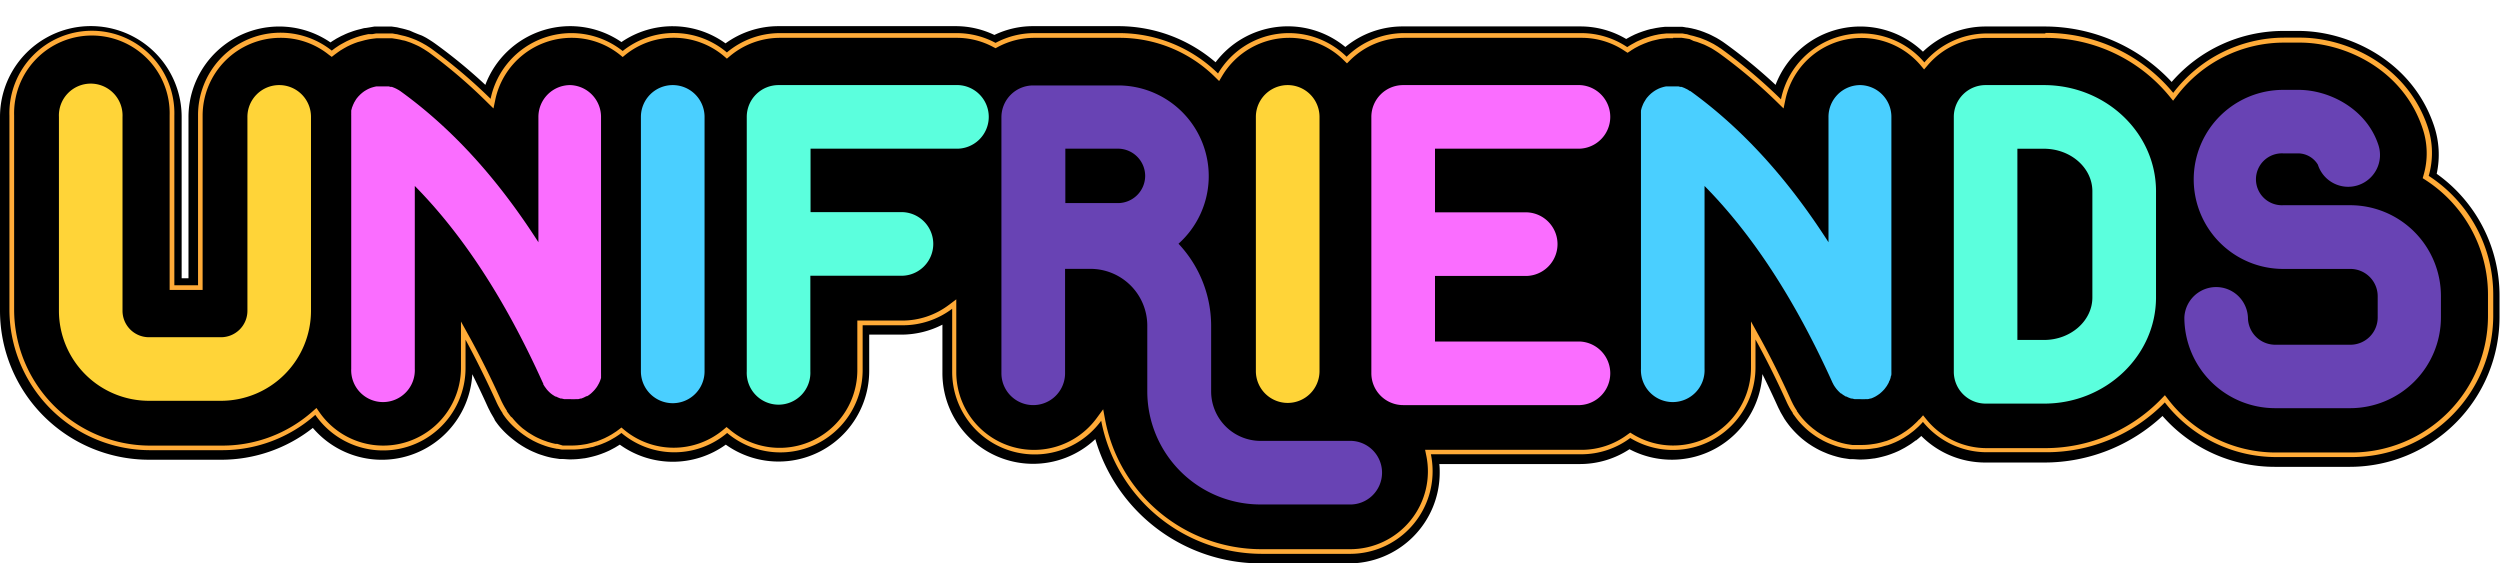
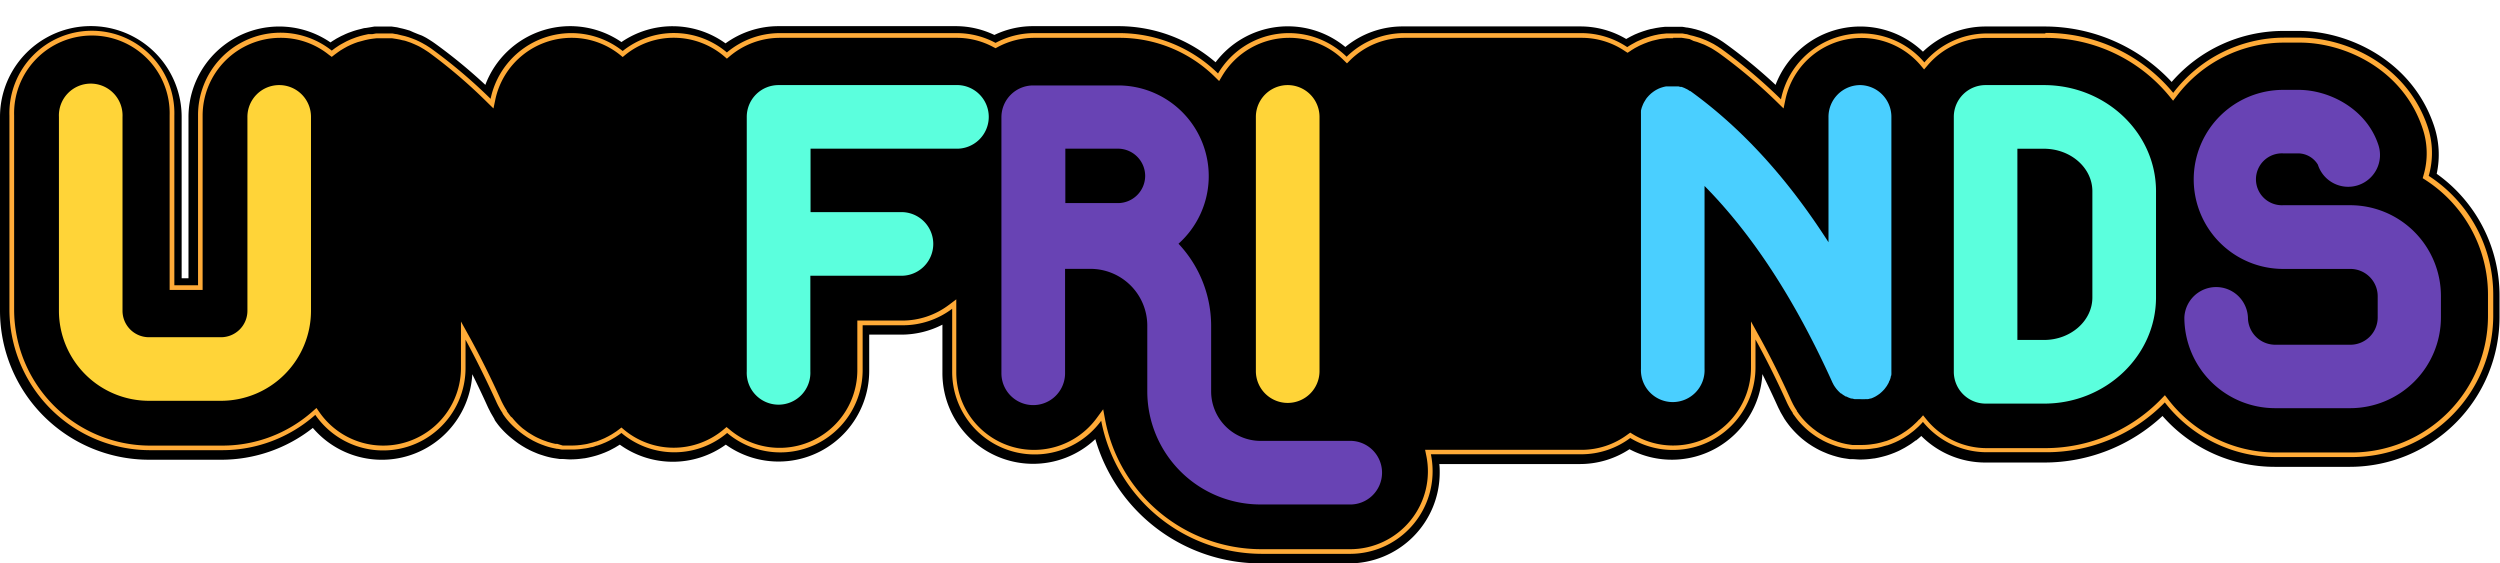
<svg xmlns="http://www.w3.org/2000/svg" id="Layer_1" data-name="Layer 1" viewBox="0 0 366.08 82.5">
  <defs>
    <style>.cls-1{fill:#ffab38;}.cls-2{fill:#ffd438;}.cls-3{fill:#4acfff;}.cls-4{fill:#5bffdd;}.cls-5{fill:#fa6dff;}.cls-6{fill:#6843b4;}</style>
  </defs>
  <path d="M356.81,25.45a13.23,13.23,0,0,0-.38-7c-3.19-9.56-12.52-13.92-19.85-13.92h-2.24A21.66,21.66,0,0,0,318,12a25.39,25.39,0,0,0-18.71-8.12h-8.53a13.26,13.26,0,0,0-9.18,3.69A13.27,13.27,0,0,0,260,12.43a75.55,75.55,0,0,0-7.4-6.08l-.34-.24-.45-.29-.47-.28-.68-.35c-.17-.09-.35-.17-.51-.24l-.64-.26-.58-.21-.61-.18h0l-.67-.16-.54-.1c-.21,0-.46-.08-.76-.11l-.52,0-.47,0h-.5l-.53,0c-.19,0-.39,0-.56,0l-.64.07-.63.1-.67.14h-.05l-.54.14-.66.21-.59.21-.6.25-.59.29-.53.29-.14.08a13.12,13.12,0,0,0-6.72-1.84H205.47A13.2,13.2,0,0,0,197,6.88,13.25,13.25,0,0,0,178,9.12a21.83,21.83,0,0,0-14.25-5.29H151.3a13.05,13.05,0,0,0-5.69,1.29,13.13,13.13,0,0,0-5.7-1.29H114a13.23,13.23,0,0,0-7.76,2.52A13.24,13.24,0,0,0,91,6.16a13.27,13.27,0,0,0-19.93,6.27,75.55,75.55,0,0,0-7.4-6.08l-.33-.23-.48-.31-.46-.28c-.21-.11-.43-.23-.65-.33l0,0L61.22,5l-.64-.26L60,4.48l-.62-.18c-.23-.06-.45-.12-.7-.17L58.15,4l-.77-.11-.52,0-.47,0H55.9l-.53,0c-.2,0-.39,0-.57,0L54.16,4l-.62.1c-.24,0-.46.09-.72.15l-.52.13c-.24.07-.48.14-.7.22l-.56.2c-.21.09-.42.17-.62.27s-.38.17-.57.27l-.56.3-.57.35-.33.22a13.28,13.28,0,0,0-20.79,11V40.75h-1V17.12A13.29,13.29,0,1,0,0,17.12v28.4a21.83,21.83,0,0,0,21.8,21.8H32.37a21.64,21.64,0,0,0,13.44-4.66A13.27,13.27,0,0,0,69.16,54.8c.75,1.51,1.5,3.08,2.23,4.7.08.18.17.36.26.53s.13.26.19.38c.18.32.37.63.58,1l0,.06.15.23c.17.23.34.47.52.69a.76.76,0,0,1,.11.14l.07.07A12.85,12.85,0,0,0,75,64.25l.19.15q.35.28.72.54l0,0,.26.17c.25.17.51.32.77.47a2.72,2.72,0,0,0,.3.16,8.9,8.9,0,0,0,.88.43l.45.19q.33.14.66.24l.44.14c.35.11.7.2,1.08.28l.33.06.87.13.28,0c.43,0,.84.06,1.24.06a13.55,13.55,0,0,0,2-.15c.13,0,.41-.06.74-.13l.47-.11c.24-.06.55-.14.89-.25l.41-.14.55-.21.42-.18a4.41,4.41,0,0,0,.48-.23l.62-.33.48-.29.23-.14a13.27,13.27,0,0,0,15.52,0,13.28,13.28,0,0,0,21-10.77V49H132a13.16,13.16,0,0,0,6-1.46v7.09a13.28,13.28,0,0,0,22.39,9.67A25.23,25.23,0,0,0,184.59,82.5h12.94a13.3,13.3,0,0,0,13.29-13.28c0-.43,0-.85-.06-1.27h20.59a13.19,13.19,0,0,0,7.26-2.17,13.28,13.28,0,0,0,19.46-11q1.13,2.27,2.23,4.7c.08.18.17.36.26.53s.12.26.19.38c.18.32.37.63.58,1l.05.06.15.23c.17.23.34.47.52.69l.11.14.06.07a14.2,14.2,0,0,0,1.69,1.69l.19.15c.23.19.48.37.72.54l0,0,.26.17c.25.17.5.32.77.47.09.05.18.11.29.16a9,9,0,0,0,.89.43l.45.19q.33.14.66.24a4.56,4.56,0,0,0,.44.14c.35.11.7.2,1.07.28l.34.06.87.13.28,0c.43,0,.84.06,1.24.06a13.31,13.31,0,0,0,1.95-.15c.14,0,.42-.06.75-.13l.47-.11c.23-.06.55-.14.89-.25l.41-.14.55-.21.42-.18c.19-.08.35-.16.48-.23l.62-.33.48-.29c.2-.12.39-.24.57-.37s.36-.26.54-.4l.06,0,.41-.34.36-.32a13.24,13.24,0,0,0,9.39,3.89h8.62a25.39,25.39,0,0,0,17.31-6.82,21.84,21.84,0,0,0,16.44,7.45h11a21.94,21.94,0,0,0,21.91-21.91v-3.1A21.88,21.88,0,0,0,356.81,25.45ZM89.29,66h0ZM277,54.65h0l.46.06h0ZM278.2,66Z" />
  <path class="cls-1" d="M245,5.54h.42l.47,0,.4,0,.64.1.48.08L248,6l.5.14.51.19.55.21.43.21.59.3.38.23.43.28.27.18A75.87,75.87,0,0,1,260.27,15l.9.88.26-1.24a11.38,11.38,0,0,1,19.8-5.09l.52.62.53-.62a11.39,11.39,0,0,1,8.65-4h8.54a23.36,23.36,0,0,1,18.19,8.53l.55.67.53-.69a19.72,19.72,0,0,1,15.77-7.82h2.25c6.66,0,15.15,3.95,18,12.61a11.35,11.35,0,0,1,.14,6.75l-.14.49.43.28a20,20,0,0,1,9.13,16.79v3.1a20,20,0,0,1-20,20H333.3a19.89,19.89,0,0,1-15.8-7.76l-.49-.63-.55.57a23.61,23.61,0,0,1-16.91,7.18h-8.62a11.36,11.36,0,0,1-8.82-4.18l-.51-.63-.53.6-.05,0a3.58,3.58,0,0,1-.26.29c-.11.12-.23.23-.35.34s-.29.28-.46.42l-.38.31-.46.34-.51.33a3.85,3.85,0,0,1-.42.25c-.2.12-.39.21-.55.29l-.37.18-.33.14-.53.21-.29.1h-.05c-.3.1-.56.17-.77.22l-.39.09c-.28.06-.52.09-.66.11a10.59,10.59,0,0,1-1.66.13c-.34,0-.69,0-1.05,0l-.29,0-.72-.11-.27-.05c-.32-.07-.62-.14-.93-.24a2.29,2.29,0,0,1-.37-.12l-.57-.2-.39-.17c-.25-.11-.51-.23-.75-.36l-.25-.14c-.23-.13-.45-.26-.66-.4l-.23-.15-.64-.48-.13-.11a11.35,11.35,0,0,1-1.48-1.46l-.14-.18a6.7,6.7,0,0,1-.45-.6l-.14-.19,0-.07a9.14,9.14,0,0,1-.5-.83,2.09,2.09,0,0,1-.15-.3c-.09-.16-.16-.32-.23-.47-1.47-3.24-3-6.31-4.54-9.11l-1.3-2.35v6.78a11.39,11.39,0,0,1-17.29,9.74l-.39-.24-.38.27a11.27,11.27,0,0,1-6.78,2.25H208.68l.17.83a11.39,11.39,0,0,1-11.14,13.72h-13a23.31,23.31,0,0,1-22.88-18.93l-.29-1.56-.94,1.28a11.38,11.38,0,0,1-20.57-6.73V43.83l-1.1.83a11.31,11.31,0,0,1-6.83,2.28h-6.56v7.25a11.37,11.37,0,0,1-18.7,8.71l-.45-.37-.44.37a11.35,11.35,0,0,1-14.6,0L91,62.6l-.44.34-.31.23-.51.33a3.85,3.85,0,0,1-.42.25,6,6,0,0,1-.55.29,3.14,3.14,0,0,1-.37.18l-.33.14-.53.21-.28.1h-.06c-.29.1-.56.17-.77.22L86,65c-.28.06-.51.09-.65.11a10.71,10.71,0,0,1-1.67.13c-.34,0-.69,0-1,0l-.28,0L81.61,65,81.34,65c-.31-.07-.62-.14-.92-.24a2.78,2.78,0,0,1-.38-.12l-.57-.2-.39-.17c-.25-.11-.51-.23-.75-.36l-.25-.14-.66-.4-.22-.15-.65-.48-.13-.11A10.68,10.68,0,0,1,75,61.16L74.8,61l-.45-.6-.13-.19,0-.07c-.18-.27-.34-.54-.49-.82a2.94,2.94,0,0,1-.16-.31c-.09-.16-.16-.32-.23-.47-1.47-3.24-3-6.31-4.54-9.11l-1.3-2.35v6.78a11.38,11.38,0,0,1-20.72,6.51l-.44-.63-.58.51a19.88,19.88,0,0,1-13.17,5H22A19.93,19.93,0,0,1,2.07,45.32V16.93a11.39,11.39,0,1,1,22.77,0V42.46h4.83V16.93A11.4,11.4,0,0,1,41.06,5.54,11.23,11.23,0,0,1,48.13,8l.45.33L49,8l.49-.36.39-.27.52-.31.45-.25.52-.25.53-.22.47-.17L53,6l.47-.13.62-.13.54-.08.54-.06.51,0h.84l.42,0,.44,0,.65.1.5.09.52.13.06,0a3.8,3.8,0,0,1,.51.15l.53.18.52.22.44.2q.28.13.57.3l.39.23.42.27.29.19A75.62,75.62,0,0,1,71.36,15l.9.88.26-1.24A11.42,11.42,0,0,1,83.67,5.54,11.28,11.28,0,0,1,90.75,8l.43.35L91.61,8a11.23,11.23,0,0,1,7.07-2.47A11.41,11.41,0,0,1,106,8.21l.44.38.45-.38a11.41,11.41,0,0,1,7.32-2.67h25.87a11.29,11.29,0,0,1,5.37,1.35l.33.17.32-.17a11.32,11.32,0,0,1,5.37-1.35h12.42a19.89,19.89,0,0,1,14,5.71l.63.62.45-.76a11.44,11.44,0,0,1,9.78-5.57,11.32,11.32,0,0,1,8,3.26l.49.48.48-.48a11.35,11.35,0,0,1,8-3.26h25.88a11.28,11.28,0,0,1,6.34,1.94l.39.25.38-.25.08-.05.09-.07.54-.33.44-.23c.18-.1.34-.17.5-.24s.36-.16.55-.23.31-.12.47-.18l.57-.18.5-.12.58-.13.5-.07h.05l.54-.06.5,0H245m54.51-.69h-8.54a12.07,12.07,0,0,0-9.18,4.24,12.06,12.06,0,0,0-21,5.4,77,77,0,0,0-8.7-7.36,3.28,3.28,0,0,0-.31-.2c-.14-.1-.29-.2-.43-.28l-.41-.25-.62-.32-.47-.22-.58-.23c-.18-.07-.36-.14-.54-.19l-.54-.16c-.2-.06-.4-.11-.64-.16L247,5c-.22,0-.45-.08-.68-.1l-.44,0h0c-.14,0-.29,0-.44,0h-.91l-.52,0-.56.06h-.06l-.53.08-.62.13-.53.14-.6.19-.51.18-.57.25c-.17.07-.34.15-.53.25l-.47.26c-.19.1-.38.22-.57.34l-.18.12a12.07,12.07,0,0,0-6.73-2.05H205.64a12,12,0,0,0-8.45,3.46,12.06,12.06,0,0,0-18.83,2.45,20.66,20.66,0,0,0-14.47-5.91H151.47a12,12,0,0,0-5.69,1.43,12,12,0,0,0-5.7-1.43H114.21a12.06,12.06,0,0,0-7.77,2.83,12,12,0,0,0-15.26-.21,12.08,12.08,0,0,0-19.34,7,76.17,76.17,0,0,0-8.7-7.36l-.31-.21-.44-.28L62,6.4c-.2-.12-.41-.22-.6-.32l-.47-.22-.56-.22h0l-.53-.19-.54-.16,0,0-.56-.13L58.1,5c-.22,0-.44-.08-.68-.1l-.47,0-.45,0h-.9l-.53,0L54.51,5h0L53.92,5l-.64.14-.51.13-.61.19-.5.19q-.28.1-.57.24c-.17.07-.35.16-.54.26l-.48.26a6.16,6.16,0,0,0-.55.33l-.42.28-.52.39,0,0A12.07,12.07,0,0,0,29,16.93V41.77H25.53V16.93a12.08,12.08,0,1,0-24.15,0V45.32A20.62,20.62,0,0,0,22,65.92H32.54a20.55,20.55,0,0,0,13.63-5.17,12.07,12.07,0,0,0,22-6.91v-4.1Q70.47,54,72.66,58.8c.07.17.15.33.24.51s.12.23.18.33a7.87,7.87,0,0,0,.52.86l0,.07.15.21c.15.22.31.43.47.63l.16.19A12,12,0,0,0,76,63.15l.14.12c.22.17.44.34.68.5l.25.17a7.92,7.92,0,0,0,.69.42l.26.15q.41.21.81.39l.41.17.6.22.4.13c.32.09.64.17,1,.24l.3.06c.24,0,.5.08.76.11l.29,0c.39,0,.76,0,1.12,0a10.81,10.81,0,0,0,1.77-.14,6.52,6.52,0,0,0,.69-.11l.43-.1c.2,0,.49-.13.8-.23l.06,0,.31-.11a4.48,4.48,0,0,0,.55-.21l.34-.14.42-.2c.16-.08.36-.18.57-.31l.45-.26.53-.35.37-.27a12,12,0,0,0,15.48,0,12.06,12.06,0,0,0,19.84-9.24V47.63h5.87a12,12,0,0,0,7.24-2.42v9.26a12.08,12.08,0,0,0,21.82,7.14A24,24,0,0,0,184.76,81.1h13A12.09,12.09,0,0,0,209.78,69a12.64,12.64,0,0,0-.25-2.48h22a12,12,0,0,0,7.19-2.38,12.08,12.08,0,0,0,18.34-10.33v-4.1q2.32,4.21,4.52,9.06c.07.17.15.33.24.51s.12.22.16.31c.16.29.34.58.54.88l0,.07c.05.07.09.14.15.21s.31.43.47.63l.15.19a13.44,13.44,0,0,0,1.56,1.55l.15.12c.22.17.44.34.68.5a2.2,2.2,0,0,0,.25.17,7.92,7.92,0,0,0,.69.42l.26.15q.4.21.81.39l.41.17.6.22.4.13c.32.09.63.17,1,.24l.3.06c.25,0,.51.08.76.11l.3,0c.39,0,.76,0,1.12,0a10.81,10.81,0,0,0,1.77-.14,6.94,6.94,0,0,0,.69-.11l.42-.1.81-.23.06,0,.31-.11a5.2,5.2,0,0,0,.55-.21l.34-.14.42-.2c.16-.08.35-.18.57-.31a5.06,5.06,0,0,0,.44-.26l.54-.35.49-.37c.14-.1.27-.21.41-.33l.49-.44.36-.36c.11-.11.22-.24.33-.36a12.05,12.05,0,0,0,9.35,4.44h8.62A24.21,24.21,0,0,0,317,58.93a20.65,20.65,0,0,0,16.34,8h11.05a20.73,20.73,0,0,0,20.7-20.71v-3.1a20.72,20.72,0,0,0-9.45-17.37,12,12,0,0,0-.14-7.15c-3-9-11.8-13.09-18.7-13.09h-2.25a20.52,20.52,0,0,0-16.32,8.09,24.11,24.11,0,0,0-18.72-8.78Z" />
  <path class="cls-1" d="M55.72,4.86h0Z" />
  <path class="cls-2" d="M40.89,12.46a4.65,4.65,0,0,0-4.66,4.66v28.4a3.87,3.87,0,0,1-3.86,3.86H21.8a3.87,3.87,0,0,1-3.86-3.86V17.12a4.66,4.66,0,1,0-9.31,0v28.4A13.19,13.19,0,0,0,21.8,58.69H32.37A13.19,13.19,0,0,0,45.54,45.52V17.12A4.65,4.65,0,0,0,40.89,12.46Z" />
-   <path class="cls-3" d="M98.51,12.46a4.66,4.66,0,0,0-4.66,4.66V54.38a4.66,4.66,0,1,0,9.32,0V17.12A4.66,4.66,0,0,0,98.51,12.46Z" />
  <path class="cls-2" d="M188.56,59a4.66,4.66,0,0,0,4.66-4.66V17.12a4.66,4.66,0,1,0-9.32,0V54.38A4.66,4.66,0,0,0,188.56,59Z" />
  <path class="cls-4" d="M139.91,12.46H114a4.65,4.65,0,0,0-4.65,4.66V54.38a4.66,4.66,0,1,0,9.31,0v-14H132a4.66,4.66,0,0,0,0-9.32H118.69V21.77h21.22a4.66,4.66,0,1,0,0-9.31Z" />
-   <path class="cls-5" d="M231.35,21.77a4.66,4.66,0,0,0,0-9.31H205.47a4.66,4.66,0,0,0-4.66,4.66V54.38s0,.09,0,.14,0,.1,0,.14a4.66,4.66,0,0,0,4.66,4.66h25.88a4.66,4.66,0,0,0,0-9.31H210.13v-9.6h13.28a4.66,4.66,0,0,0,0-9.32H210.13V21.77Z" />
  <path class="cls-6" d="M344.17,30.05h-9.83a3.8,3.8,0,1,1,0-7.59h2.24a3.41,3.41,0,0,1,2.83,1.65,4.66,4.66,0,1,0,8.84-2.95c-1.76-5.26-7.2-8-11.67-8h-2.24a13.11,13.11,0,1,0,0,26.22h9.83a4,4,0,0,1,4,4v3.1a4,4,0,0,1-4,4h-11a4,4,0,0,1-4-4,4.66,4.66,0,0,0-9.31,0,13.3,13.3,0,0,0,13.28,13.29h11a13.3,13.3,0,0,0,13.29-13.29v-3.1A13.3,13.3,0,0,0,344.17,30.05Z" />
  <path class="cls-4" d="M299.29,12.46h-8.53a4.65,4.65,0,0,0-4.66,4.66V54.44a4.66,4.66,0,0,0,4.66,4.66h8.59c9,0,16.36-7,16.36-15.54V28C315.71,19.43,308.34,12.46,299.29,12.46Zm7.1,31.1c0,3.42-3.17,6.21-7.05,6.22h-3.93v-28h3.88c3.92,0,7.1,2.79,7.1,6.22Z" />
  <path class="cls-3" d="M272.41,12.46a4.65,4.65,0,0,0-4.66,4.66V35.47c-6-9.36-12.66-16.67-20.22-22.13l-.06,0-.23-.15-.16-.1-.23-.11-.18-.09-.22-.09-.22-.08-.2,0-.24-.07-.19,0-.27,0h-.18l-.28,0h-.19l-.27,0-.21,0-.23,0-.24.05-.2.05-.23.07-.2.07-.22.09-.2.1-.19.1-.21.13-.16.11-.21.16-.15.12-.18.17-.16.16-.15.17c-.06.06-.11.13-.16.19a.76.76,0,0,0-.08.11l0,0-.15.24c0,.05-.07.1-.1.16l-.12.23a1.42,1.42,0,0,0-.08.18,2.18,2.18,0,0,0-.09.23,1.67,1.67,0,0,0-.08.2l-.06.21-.06.24,0,.19a2.51,2.51,0,0,0,0,.27c0,.06,0,.12,0,.18s0,.19,0,.28V54a4.66,4.66,0,1,0,9.31,0V27.23c7,7.1,13.21,16.58,18.7,28.72a1,1,0,0,0,.11.21.54.54,0,0,0,.05.11,2.39,2.39,0,0,0,.21.34.22.22,0,0,0,.05.08l.2.27.06.07a5.48,5.48,0,0,0,.59.59l.05,0,.27.2.1.06.28.18.09,0,.31.15.16.06.23.09.15,0,.37.09.1,0,.33,0H272l.43,0a5.31,5.31,0,0,0,.68,0l.27,0,.12,0a2,2,0,0,0,.35-.09l.11,0,.35-.14h0a.31.31,0,0,1,.1-.05l.27-.14.17-.11a1.37,1.37,0,0,0,.2-.13l.2-.14.15-.13.2-.18.13-.13.18-.19.12-.15.14-.19.13-.18.11-.19.12-.21.08-.17c0-.08.07-.16.11-.25l.06-.16a2.58,2.58,0,0,0,.08-.26c0-.06,0-.13.05-.19a2,2,0,0,0,.05-.24,2,2,0,0,0,0-.24,1.36,1.36,0,0,0,0-.2c0-.1,0-.2,0-.3v-37A4.65,4.65,0,0,0,272.41,12.46Z" />
-   <path class="cls-5" d="M83.5,12.46a4.66,4.66,0,0,0-4.66,4.66V35.47c-6-9.36-12.65-16.67-20.22-22.13l0,0-.23-.15-.17-.09a1,1,0,0,0-.23-.12,1.51,1.51,0,0,0-.18-.09l-.22-.09-.21-.08-.21,0-.24-.07-.19,0-.27,0h-.17l-.29,0h-.19l-.27,0-.21,0-.23,0-.23.05-.2.05-.24.07-.2.07-.21.09-.21.1-.18.1-.22.13-.16.11-.21.16-.14.12-.19.17-.15.16a1.29,1.29,0,0,0-.16.17l-.16.19a.76.76,0,0,1-.08.11.1.1,0,0,1,0,0l-.15.24-.09.16a1,1,0,0,0-.12.23l-.09.18-.09.23-.08.2a1.6,1.6,0,0,0-.05.21,2.17,2.17,0,0,0-.07.24l0,.19c0,.09,0,.18,0,.27a1.09,1.09,0,0,0,0,.18c0,.1,0,.19,0,.28V54a4.66,4.66,0,1,0,9.31,0V27.23c7,7.1,13.21,16.58,18.7,28.72a2,2,0,0,0,.11.21l0,.11.21.34.06.08.2.27.05.07a5.48,5.48,0,0,0,.59.59.1.1,0,0,1,0,0l.27.2.1.06.28.18.09,0,.32.15.15.06.23.09.16,0,.36.09.11,0,.32,0h.11l.43,0a5.19,5.19,0,0,0,.68,0l.27,0,.12,0,.36-.09.1,0,.35-.14h0l.1-.05.27-.14L86,58l.21-.13.19-.14.16-.13.19-.18.13-.13.18-.19.12-.15.15-.19.12-.18a1.18,1.18,0,0,0,.11-.19l.12-.21a1.3,1.3,0,0,0,.08-.17,1.89,1.89,0,0,0,.11-.25l.06-.16a2.58,2.58,0,0,0,.08-.26,1.33,1.33,0,0,0,0-.19,2,2,0,0,0,0-.24,2,2,0,0,0,0-.24l0-.2c0-.1,0-.2,0-.3s0-.08,0-.12V17.12A4.66,4.66,0,0,0,83.5,12.46Z" />
  <path class="cls-6" d="M197.53,64.56H184.59a7.25,7.25,0,0,1-7.24-7.24V47.69a17.55,17.55,0,0,0-4.78-12,13.28,13.28,0,0,0-8.85-23.18H151.3a4.66,4.66,0,0,0-4.66,4.66s0,.09,0,.14,0,.09,0,.14V54.66a4.66,4.66,0,1,0,9.32,0V39.37h3.76A8.32,8.32,0,0,1,168,47.69v9.63a16.57,16.57,0,0,0,16.56,16.55h12.94a4.66,4.66,0,1,0,0-9.31ZM167.69,25.74a4,4,0,0,1-4,4H156V21.77h7.76A4,4,0,0,1,167.69,25.74Z" />
</svg>